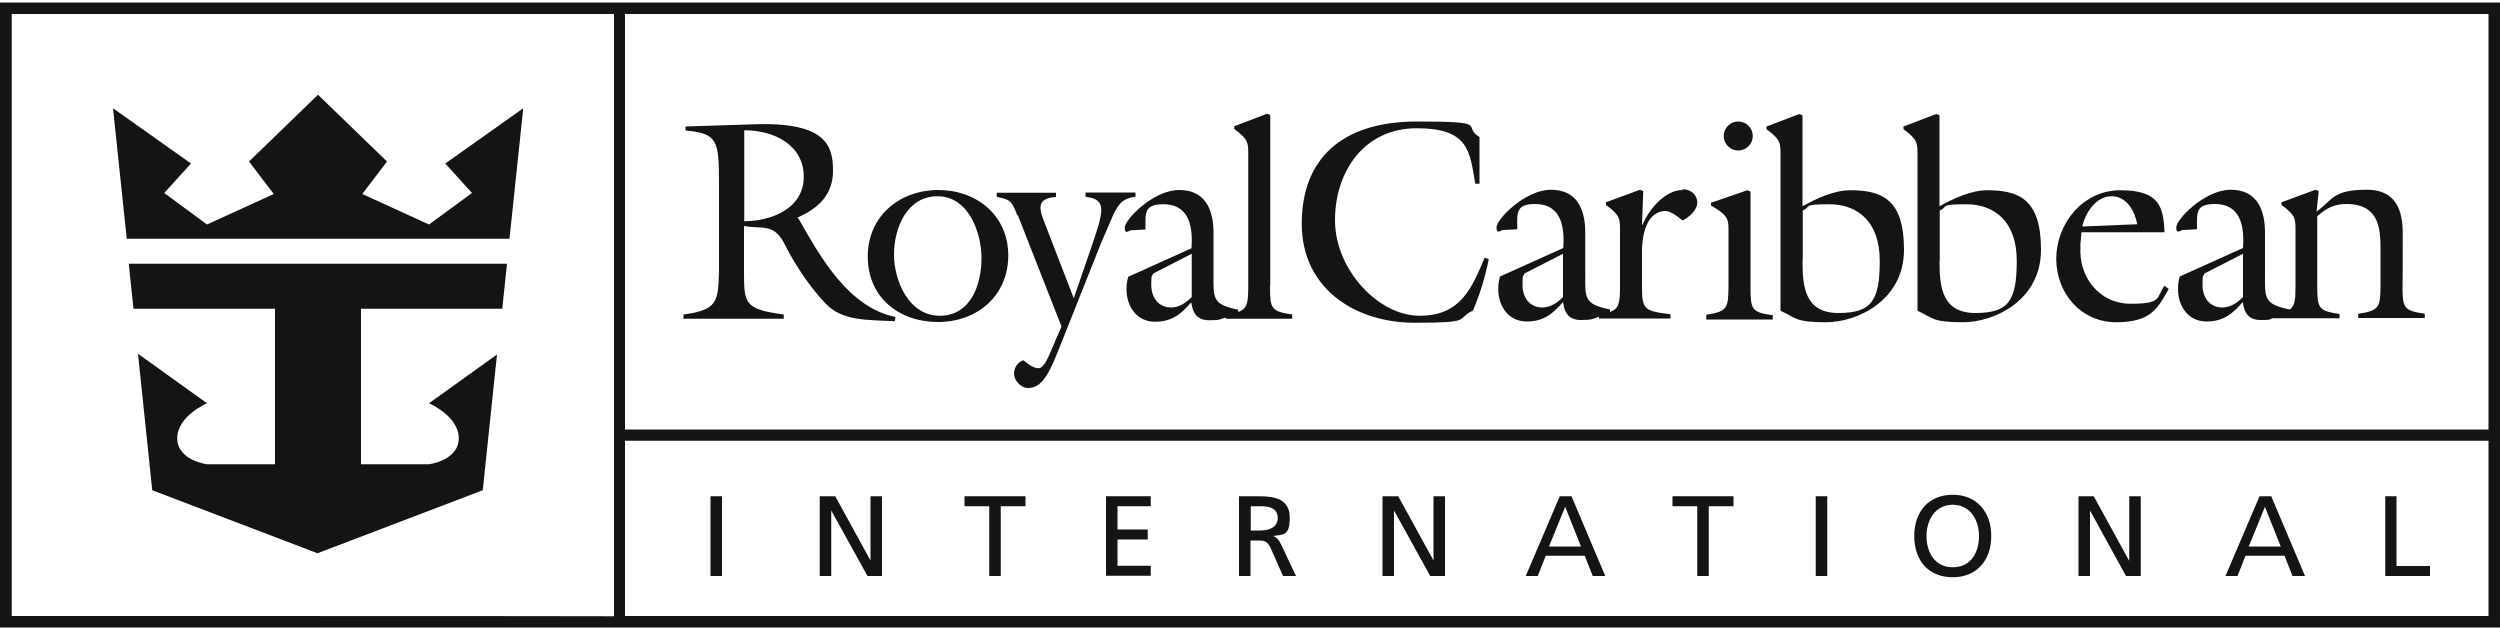
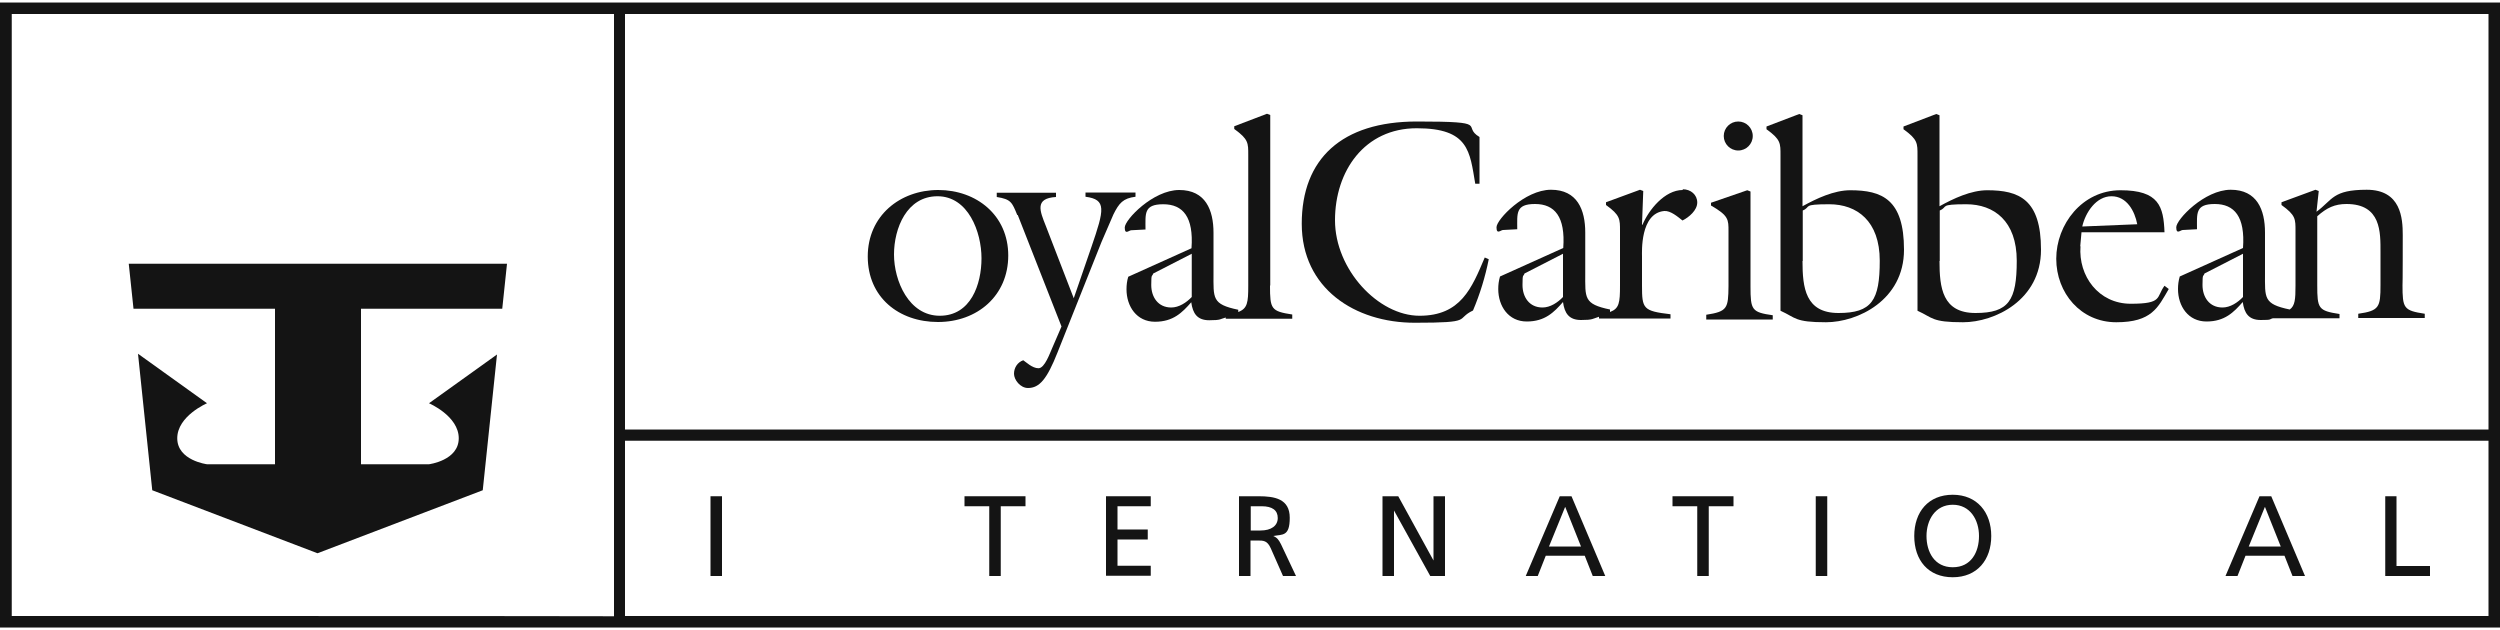
<svg xmlns="http://www.w3.org/2000/svg" id="Layer_1" data-name="Layer 1" width="1000" height="252" version="1.1" viewBox="0 0 1000 252">
  <defs>
    <style>
      .cls-1, .cls-2 {
        fill: #141414;
        stroke-width: 0px;
      }

      .cls-2 {
        fill-rule: evenodd;
      }
    </style>
  </defs>
  <path class="cls-2" d="M997.7,1H0v250h1000V1h-2.3ZM245.5,246.5h0c0-.1-240.8-.1-240.8-.1V5.6h240.9v240.9ZM995.4,246.4H250v-70.1h745.4v70.1ZM995.4,171.8H250V5.6h745.4v166.2Z" />
  <g>
    <rect class="cls-1" x="284.2" y="198.5" width="4.6" height="31.9" />
-     <polygon class="cls-1" points="348.2 224.2 334.1 198.5 327.9 198.5 327.9 230.4 332.5 230.4 332.5 204.2 347 230.4 352.8 230.4 352.8 198.5 348.2 198.5 348.2 224.2" />
-     <polygon class="cls-1" points="188.8 77.2 171.6 89.8 144.9 77.6 154.8 64.6 127.2 37.9 99.6 64.6 109.5 77.6 82.8 89.8 65.7 77.2 76.4 65.4 45.2 43.3 50.7 95.5 203.8 95.5 209.3 43.3 178.1 65.4 188.8 77.2" />
    <path class="cls-1" d="M53.4,123.5h56.6v62.2h-27.2s-11.9-1.5-11.9-10.4,11.9-14,11.9-14l-27.6-19.8,5.7,54.6,66.1,25.2,66.1-25.2,5.7-54.3-27.2,19.5s11.9,5.1,11.9,14-11.9,10.4-11.9,10.4h-27.2v-62.2h56.5l1.9-18H51.5l1.9,18Z" />
    <polygon class="cls-1" points="385.8 202.5 395.7 202.5 395.7 230.4 400.3 230.4 400.3 202.5 410.2 202.5 410.2 198.5 385.8 198.5 385.8 202.5" />
    <path class="cls-1" d="M512.4,217.7c-1-2-1.7-2.7-3.1-3.3,3.7-.7,6.6.3,6.6-7.3s-6.1-8.6-12.4-8.6h-7.9v31.9h4.6v-14.2h2.7c2.5,0,4,0,5.4,3.1l4.9,11.1h5.2l-6-12.7ZM504.2,212.2h-3.9v-9.7h4.4c4.2,0,6.4,1.6,6.4,4.7s-2.6,5-6.9,5Z" />
    <polygon class="cls-1" points="442.4 230.3 460.3 230.3 460.3 226.3 447 226.3 447 215.8 459.1 215.8 459.1 211.8 447 211.8 447 202.5 460.3 202.5 460.3 198.5 442.4 198.5 442.4 230.3" />
  </g>
  <g>
    <polygon class="cls-1" points="573.4 224.2 559.3 198.5 553.1 198.5 553 198.5 553 230.4 557.6 230.4 557.6 204.2 572.1 230.4 578 230.4 578 198.5 573.4 198.5 573.4 224.2" />
    <path class="cls-1" d="M628.6,198.5h-4.7l-13.6,31.9h4.8l3.2-8.1h15.6l3.2,8.1h5l-13.5-31.9ZM619.6,218.6l6.4-15.7h0c0-.1.1-.1.1-.1h0c0,.1,6.3,15.8,6.3,15.8h-12.7Z" />
  </g>
  <g>
    <polygon class="cls-1" points="669 202.5 678.9 202.5 678.9 230.4 683.5 230.4 683.5 202.5 693.4 202.5 693.4 198.5 669 198.5 669 202.5" />
    <rect class="cls-1" x="726.3" y="198.5" width="4.6" height="31.9" />
    <path class="cls-1" d="M781.1,197.9c-9.7,0-15.4,6.8-15.4,16.5s5.6,16.5,15.4,16.5,15.4-7,15.4-16.5-5.7-16.5-15.4-16.5ZM781.1,226.9c-7.3,0-10.5-6.1-10.5-12.5s3.5-12.5,10.5-12.5,10.5,6.1,10.5,12.5-3.1,12.5-10.5,12.5Z" />
  </g>
  <g>
-     <polygon class="cls-1" points="851.7 224.2 851.6 224.2 837.5 198.5 831.4 198.5 831.4 230.4 836 230.4 836 204.2 850.4 230.4 856.3 230.4 856.3 198.5 851.7 198.5 851.7 224.2" />
    <path class="cls-1" d="M908.5,198.5h-4.7l-13.6,31.9h4.8l3.2-8.1h15.6l3.2,8.1h5l-13.5-31.9ZM899.5,218.6l6.4-15.7h0c0-.1.1-.1.1-.1h0c0,.1,6.3,15.8,6.3,15.8h-12.7Z" />
  </g>
  <g>
-     <path class="cls-1" d="M319.6,87.8l-.6-.8c8.3-3.6,14.2-9.1,14.2-18.7s-2.3-19.5-31.1-18.6l-27.9.9v1.6c12.8,1.2,13.4,3.8,13.4,21.3v35.3c-.4,11.7-.5,15.2-14.2,17v1.7h40.1v-1.7c-15.7-2.1-15.9-4.4-15.9-17v-18.4c8,1.4,12.1-1.4,16.7,8.1,2.4,4.9,8.4,15,15.9,22.9,6.7,6.9,15.6,6.5,27.7,7.1l.3-1.7c-18.8-3.9-29.8-23.6-38.6-39ZM297.7,88.5v-36.4c12,0,23.8,5.9,23.8,18.6s-12.8,17.7-23.8,17.8Z" />
    <polygon class="cls-1" points="958.6 226.4 958.6 198.5 954.1 198.5 954.1 230.4 972 230.4 972 226.4 958.6 226.4" />
  </g>
  <path class="cls-2" d="M375.3,76c-15.3,0-28.2,10.3-28.2,26.6s12.4,26.2,28.1,26.2,28.1-10.5,28.1-26.6-12.7-26.2-28-26.2ZM375.9,126.3c-12.4,0-18.3-14-18.3-24.5s5.1-23.3,17.4-23.3,17.6,14.3,17.6,24.8-4.3,23-16.7,23Z" />
  <g>
    <path class="cls-1" d="M454.2,77h-20v1.7c8.5,1.1,7.5,5.1,2.4,20l-7.1,20.6-11.2-29c-2.3-5.8-4.6-11,4.1-11.5v-1.7h-23.7v1.7c5.7.9,6.1,2.1,8.2,7.2h.2c0,0,17.5,44.6,17.5,44.6l-3.8,8.8c-.8,1.7-2.9,7.9-5.4,7.9s-5-2.5-6.1-3.2c-2.3.8-3.7,3-3.7,5.4s2.5,5.7,5.6,5.7c4.6,0,7.6-3.6,11.8-14.2l17.6-44.2,4.8-11.1c2.2-4.4,3.8-6.4,8.8-7v-1.7Z" />
    <path class="cls-1" d="M508.1,114.2v.2c0,0,0-68.4,0-68.4l-1.3-.5-13.1,5v1.1c5.7,4.1,5.6,5.6,5.6,10.4v52.3c0,6.7-.3,9.1-4,10.5v-.9c-10.6-2.2-9.9-4.6-9.9-14.6v-16.2c0-9.1-3.2-17.1-13.7-17.1s-21.8,11.9-21.8,15,1.7,1.1,2.6,1.1l5.7-.3c0-6.3-.8-10.1,7.1-10.1s12.2,5.1,11.3,17.6l-25.3,11.4c-.5,1.6-.7,3.3-.7,5,0,6.9,4.1,13,11.4,13s10.9-3.7,14.5-7.8c.6,4.5,2.4,7.2,7.2,7.2s4.3-.5,6.6-1.1v.5h26.6v-1.7c-8.5-1.3-8.9-2.2-8.9-11.6ZM476.7,118.8c-2.1,2.2-5.1,4.2-8.2,4.2-5.3,0-8-4.2-8-9s.3-3.1.8-4.6l15.4-7.9v17.3Z" />
  </g>
  <g>
    <polygon class="cls-1" points="591.8 73.5 591.8 73.5 591.8 73.6 591.8 73.5" />
    <path class="cls-1" d="M567.8,126.3c-16.5,0-33.8-18.5-33.8-38.2s11.8-36.8,32.7-36.8,21.2,9.3,23.4,22.2h1.7v-18.7c-7.5-4.5,5.2-6.2-25-6.2s-46.1,15-46.1,40.9,21.3,39.6,45.2,39.6,16-1.4,23.3-4.9c2.8-6.6,4.9-13.5,6.3-20.5l-1.6-.7c-5.2,12.3-9.6,23.3-26.1,23.3Z" />
    <path class="cls-1" d="M673.1,75.7v.3c-7.2,0-13.6,7.9-16.1,13.9h-.2l.5-13.5-1.3-.5-13.6,5v1.1c5.7,4.1,5.6,5.6,5.6,10.4v21.8c0,6.9-.3,9.2-4,10.6v-1c-10.6-2.2-9.9-4.6-9.9-14.6v-16.2c0-9.1-3.2-17.1-13.7-17.1s-21.8,11.9-21.8,15,1.7,1.1,2.6,1.1l5.7-.3c0-6.3-.8-10.1,7.1-10.1s12.2,5.1,11.3,17.6l-25.3,11.4c-.5,1.7-.7,3.3-.7,5,0,6.9,4.1,13,11.4,13s10.9-3.7,14.5-7.8c.6,4.5,2.4,7.2,7.2,7.2s4.6-.5,7.2-1.3v.7h28.6v-1.7c-11-1.3-11.4-2.2-11.4-11.5v-11.6c0-1.7-.8-17.3,8.9-18.2,2.5-.2,5.4,2.3,7.3,3.8,2.6-1.3,5.9-4.1,5.9-7.2s-2.6-5.3-5.8-5.3ZM625.2,118.8c-2.1,2.2-5.1,4.2-8.2,4.2-5.3,0-8-4.2-8-9s.3-3.1.8-4.6l15.4-7.9v17.3Z" />
  </g>
  <g>
    <path class="cls-1" d="M740.1,76.1c-6.5,0-13.5,3.3-19.1,6.4v-36.4l-1.3-.5-13.1,5v1.1c5.7,4.1,5.6,5.6,5.6,10.4h0v62.2c6.2,2.8,5.6,4.6,18.2,4.6s31.2-8.8,31.2-29-8.8-23.8-21.5-23.8ZM735.4,125.2c-13.3,0-14.4-10.2-14.4-20.8h.1v-20.2c3.5-1.5-.5-2.5,10.6-2.5s20.2,6.7,20.2,22.6-3.2,20.9-16.5,20.9Z" />
    <circle class="cls-1" cx="695.3" cy="54.4" r="5.8" />
    <path class="cls-1" d="M700.2,114.6v-38l-1.3-.5-14.5,5v1.1c7.1,4.1,7,5.6,7,10.4v21.8c-.1,8.9-.4,10.2-8.9,11.5v1.9h26.6v-1.7c-8.4-1.2-8.9-2.1-8.9-11.5Z" />
  </g>
  <path class="cls-2" d="M794.9,76.1c-6.5,0-13.5,3.3-19.1,6.4v-36.4l-1.3-.5-13.1,5v1.1c5.7,4.1,5.6,5.6,5.6,10.4h0v62.2c6.2,2.8,5.6,4.6,18.2,4.6s31.2-8.8,31.2-29-8.8-23.8-21.5-23.8ZM790.2,125.2c-13.3,0-14.4-10.2-14.4-20.8h.1v-20.2c3.5-1.5-.5-2.5,10.6-2.5s20.2,6.7,20.2,22.6-3.2,20.9-16.5,20.9Z" />
  <path class="cls-2" d="M865.8,114.3c-3.4,4.6-.6,7.2-13.5,7.2s-21-11.1-20.1-23h-.1c0,0,.5-5.6.5-5.6h33.2c-.4-10.3-2.2-16.8-17.6-16.8s-25.7,13.7-25.7,27.4,9.8,25.4,24,25.4,16.7-5.9,21-13.3l-1.7-1.3ZM844.6,78.5c6.1,0,9.3,5.9,10.3,11.2l-22,.9c1.3-5.7,5.6-12.1,11.7-12.1Z" />
  <path class="cls-2" d="M961,113.9v.5c.1,0,.1-20.4.1-20.4,0-6.7-.7-18.1-14.4-18.1s-13.6,4-20.1,8.8l.9-8.3-1.3-.5-13.6,5v1.1c5.7,4.1,5.6,5.6,5.6,10.4v21.8c0,5.5-.2,8.1-2.3,9.6-10.6-2.2-9.9-4.6-9.9-14.6v-16.2c0-9.1-3.2-17.1-13.7-17.1s-21.8,11.9-21.8,15,1.7,1.1,2.6,1.1l5.7-.3c0-6.3-.8-10.1,7.1-10.1s12.2,5.1,11.3,17.6l-25.3,11.4c-.5,1.7-.7,3.3-.7,5,0,6.9,4.1,13,11.4,13s10.9-3.7,14.5-7.8c.6,4.5,2.4,7.2,7.2,7.2s3.2-.3,4.9-.7h26.6v-1.7c-8.5-1.3-8.9-2.2-8.9-11.5v-27.6c3.8-3.4,7-4.9,11.7-4.9,13.9,0,13.6,11.3,13.6,19.3v13.1c0,8.9-.5,10.3-8.9,11.5v1.7h26.6v-1.7c-8.5-1.3-8.9-2.2-8.9-11.6ZM897.2,118.8c-2.1,2.2-5.1,4.2-8.2,4.2-5.3,0-8-4.2-8-9s.3-3.1.8-4.6l15.4-7.9v17.3Z" />
</svg>